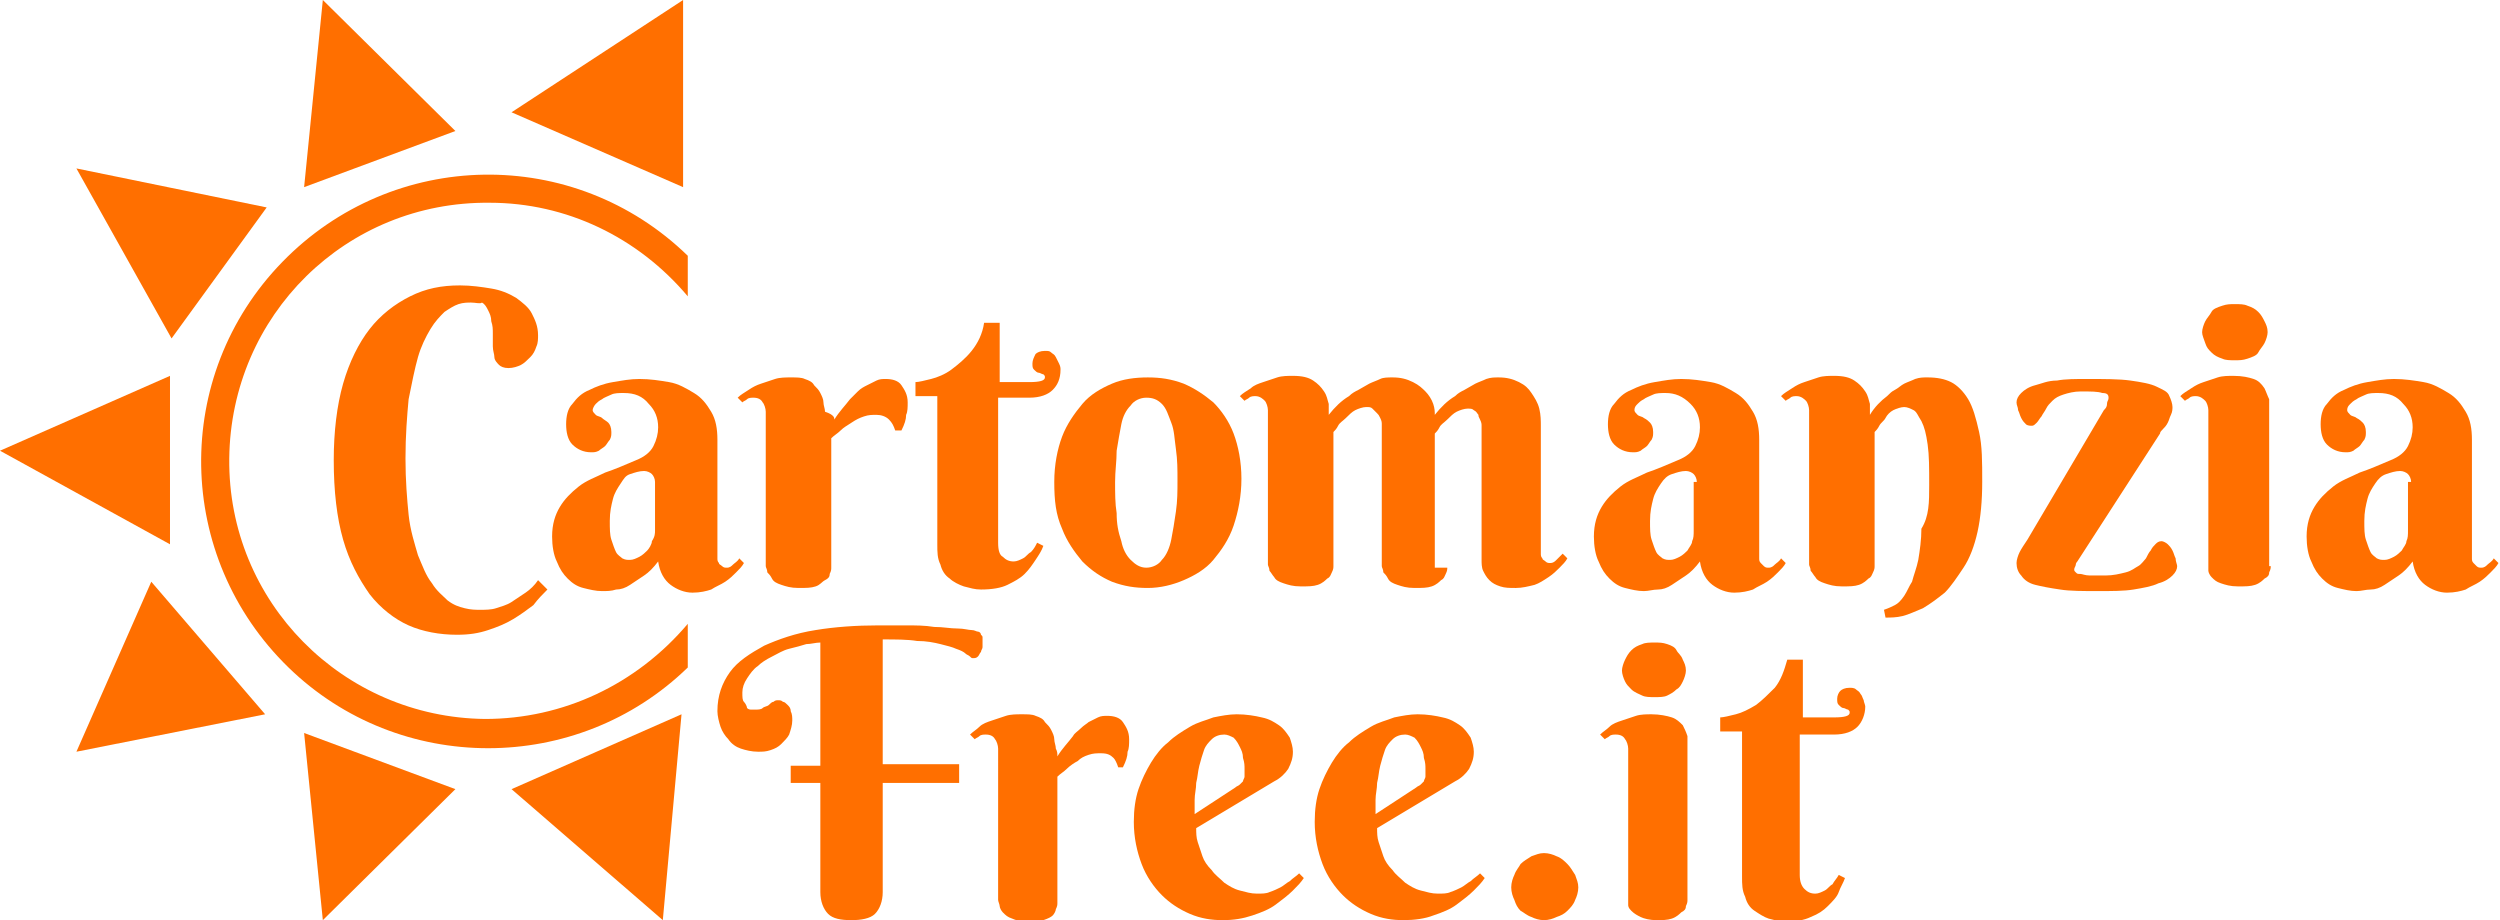
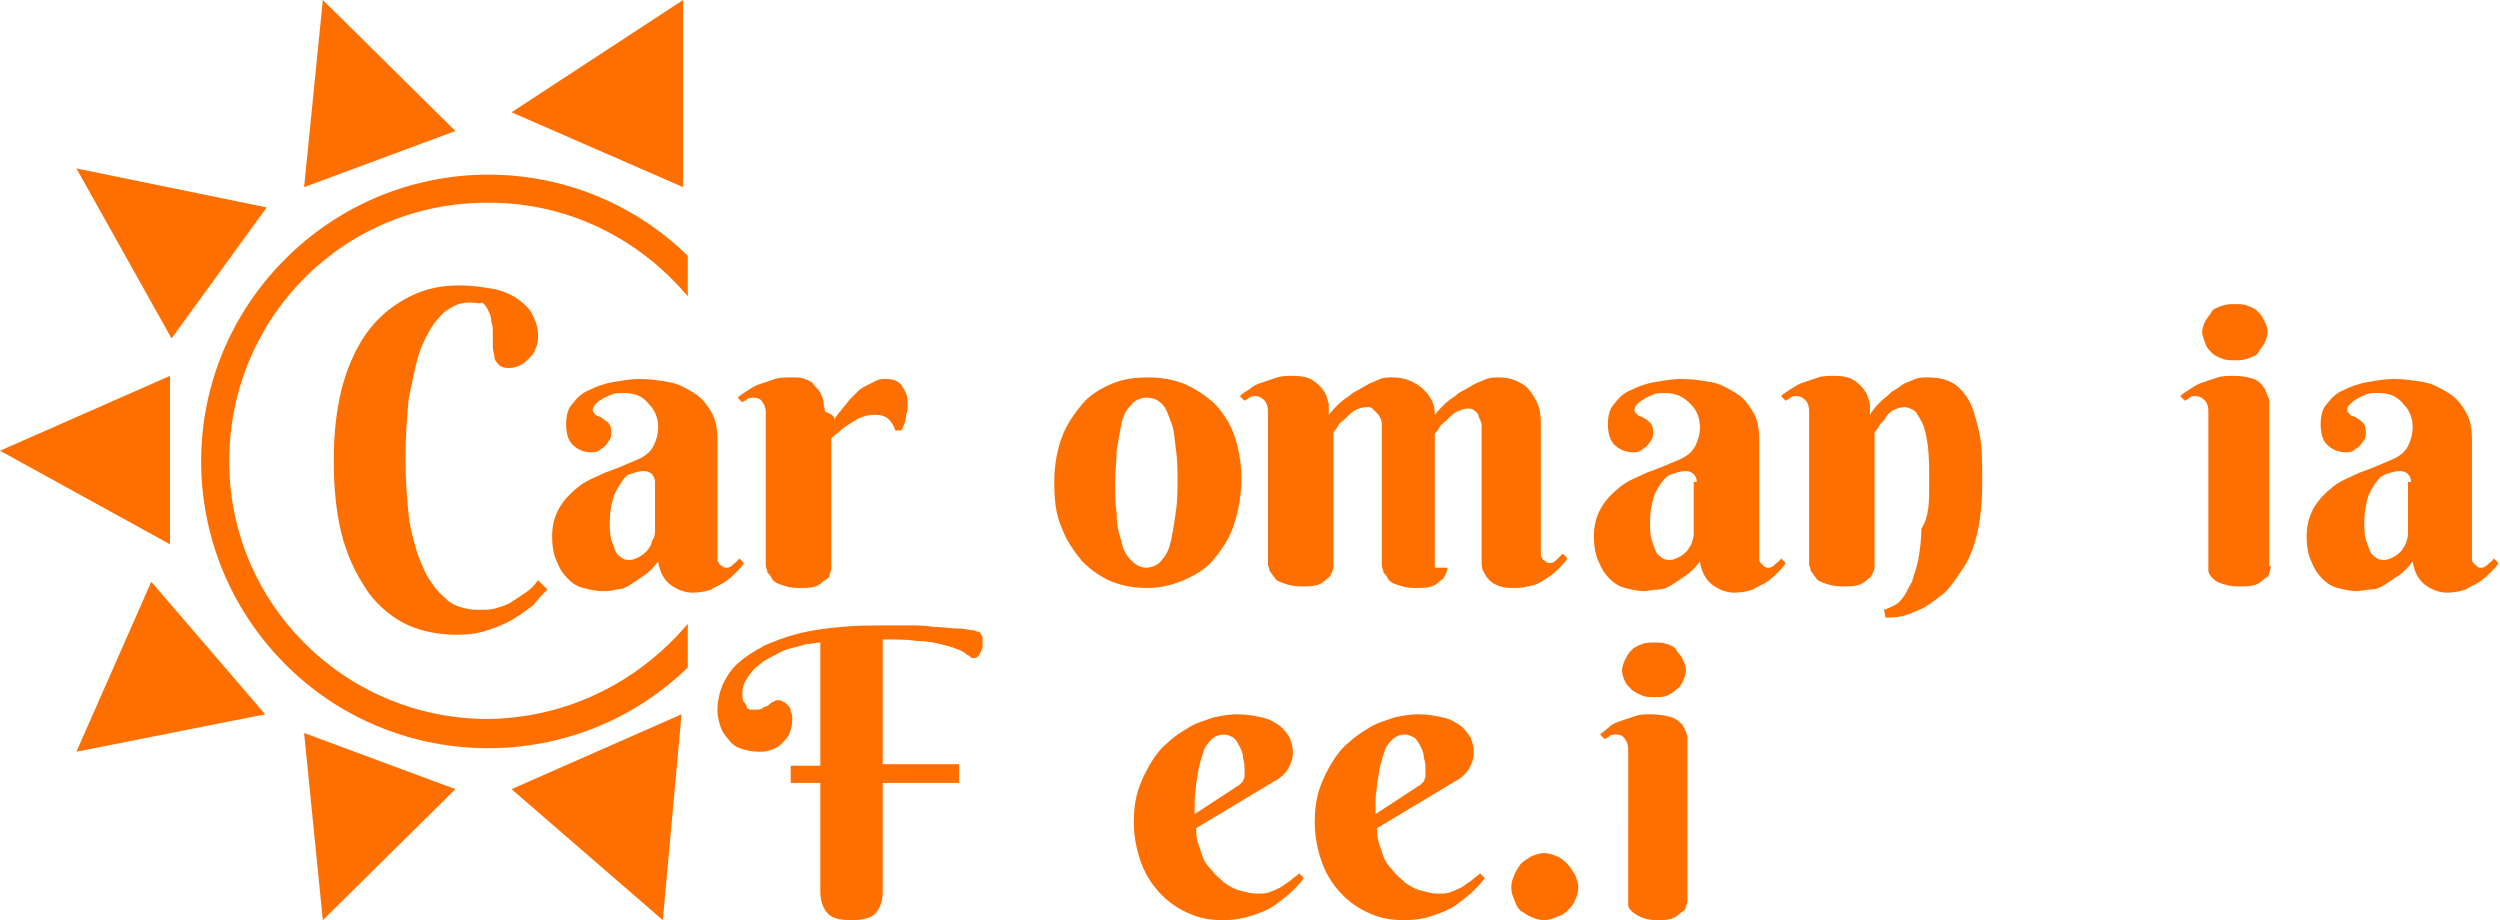
<svg xmlns="http://www.w3.org/2000/svg" version="1.1" id="Logo" x="0px" y="0px" viewBox="0 0 160.3 59" style="enable-background:new 0 0 160.3 59;" xml:space="preserve">
  <style type="text/css"> .st0{fill:#FF6F00;} </style>
  <path class="st0" d="M0,28.9l10.9,6V24.1L0,28.9z M4.9,10.8L11,21.7l6.1-8.4L4.9,10.8z M20.7,0l-1.2,12l9.7-3.6L20.7,0z M32.8,7.2 l11,4.8V0L32.8,7.2z M9.7,37.3L4.9,48.2L17,45.8L9.7,37.3z M19.5,47l1.2,12l8.5-8.4L19.5,47z M32.8,50.6l9.7,8.4l1.2-13.2L32.8,50.6 z" />
  <path class="st0" d="M31.1,46.1C22,46,14.6,38.6,14.7,29.4S22.2,12.9,31.4,13c4.9,0,9.5,2.2,12.7,6v-2.6c-7.3-7.1-18.9-6.9-26,0.4 s-6.9,18.9,0.4,26c7.1,6.9,18.5,6.9,25.6,0V40C40.8,43.9,36.1,46.1,31.1,46.1z" />
  <g>
    <path class="st0" d="M30.2,19.4c-0.2,0-0.5,0-0.8,0.1c-0.3,0.1-0.6,0.3-0.9,0.5c-0.3,0.3-0.6,0.6-0.9,1.1c-0.3,0.5-0.6,1.1-0.8,1.8 c-0.2,0.7-0.4,1.7-0.6,2.7c-0.1,1.1-0.2,2.3-0.2,3.8c0,1.4,0.1,2.6,0.2,3.6c0.1,1,0.4,1.9,0.6,2.6c0.3,0.7,0.5,1.3,0.9,1.8 c0.3,0.5,0.7,0.8,1,1.1c0.4,0.3,0.7,0.4,1.1,0.5s0.7,0.1,1,0.1c0.3,0,0.7,0,1-0.1c0.3-0.1,0.7-0.2,1-0.4c0.3-0.2,0.6-0.4,0.9-0.6 c0.3-0.2,0.6-0.5,0.8-0.8l0.6,0.6c-0.3,0.3-0.6,0.6-0.9,1c-0.4,0.3-0.8,0.6-1.3,0.9c-0.5,0.3-1,0.5-1.6,0.7c-0.6,0.2-1.2,0.3-2,0.3 c-1.1,0-2.2-0.2-3.1-0.6s-1.8-1.1-2.5-2C23,37.1,22.4,36,22,34.6s-0.6-3.1-0.6-5.1c0-1.8,0.2-3.5,0.6-4.9s1-2.6,1.7-3.5 c0.7-0.9,1.6-1.6,2.6-2.1c1-0.5,2-0.7,3.2-0.7c0.7,0,1.4,0.1,2,0.2c0.6,0.1,1.1,0.3,1.6,0.6c0.4,0.3,0.8,0.6,1,1 c0.2,0.4,0.4,0.8,0.4,1.4c0,0.2,0,0.5-0.1,0.7c-0.1,0.3-0.2,0.5-0.4,0.7c-0.2,0.2-0.4,0.4-0.6,0.5c-0.2,0.1-0.5,0.2-0.8,0.2 c-0.3,0-0.5-0.1-0.6-0.2c-0.1-0.1-0.3-0.3-0.3-0.5s-0.1-0.4-0.1-0.7c0-0.3,0-0.5,0-0.8c0-0.3,0-0.5-0.1-0.8c0-0.3-0.1-0.5-0.2-0.7 s-0.2-0.4-0.4-0.5C30.8,19.5,30.5,19.4,30.2,19.4z" />
    <path class="st0" d="M40,25.2c-0.3,0-0.6,0-0.8,0.1s-0.5,0.2-0.6,0.3c-0.2,0.1-0.3,0.2-0.4,0.3S38,26.2,38,26.3 c0,0.1,0.1,0.2,0.2,0.3c0.1,0.1,0.3,0.1,0.4,0.2s0.3,0.2,0.4,0.3c0.1,0.1,0.2,0.3,0.2,0.6c0,0.2,0,0.3-0.1,0.5 c-0.1,0.1-0.2,0.3-0.3,0.4c-0.1,0.1-0.3,0.2-0.4,0.3c-0.2,0.1-0.3,0.1-0.5,0.1c-0.5,0-0.9-0.2-1.2-0.5c-0.3-0.3-0.4-0.8-0.4-1.3 c0-0.5,0.1-1,0.4-1.3c0.3-0.4,0.6-0.7,1.1-0.9c0.4-0.2,0.9-0.4,1.5-0.5c0.6-0.1,1.1-0.2,1.7-0.2c0.7,0,1.3,0.1,1.9,0.2 c0.6,0.1,1.1,0.4,1.6,0.7c0.5,0.3,0.8,0.7,1.1,1.2c0.3,0.5,0.4,1.1,0.4,1.8v7.3c0,0.1,0,0.2,0,0.3s0,0.2,0.1,0.3 c0,0.1,0.1,0.1,0.2,0.2c0.1,0.1,0.2,0.1,0.3,0.1c0.2,0,0.3-0.1,0.4-0.2c0.1-0.1,0.3-0.2,0.4-0.4l0.3,0.3c-0.1,0.2-0.3,0.4-0.5,0.6 c-0.2,0.2-0.4,0.4-0.7,0.6c-0.3,0.2-0.6,0.3-0.9,0.5c-0.3,0.1-0.7,0.2-1.2,0.2c-0.5,0-1-0.2-1.4-0.5c-0.4-0.3-0.7-0.8-0.8-1.5 c-0.3,0.4-0.6,0.7-0.9,0.9c-0.3,0.2-0.6,0.4-0.9,0.6c-0.3,0.2-0.6,0.3-0.9,0.3c-0.3,0.1-0.6,0.1-0.9,0.1c-0.4,0-0.8-0.1-1.2-0.2 c-0.4-0.1-0.7-0.3-1-0.6s-0.5-0.6-0.7-1.1c-0.2-0.4-0.3-1-0.3-1.6c0-0.8,0.2-1.4,0.5-1.9c0.3-0.5,0.7-0.9,1.2-1.3s1.1-0.6,1.7-0.9 c0.6-0.2,1.3-0.5,2-0.8c0.5-0.2,0.9-0.5,1.1-0.9c0.2-0.4,0.3-0.8,0.3-1.2c0-0.6-0.2-1.1-0.6-1.5C41.2,25.4,40.7,25.2,40,25.2z M42,30.9c0-0.2-0.1-0.4-0.2-0.5s-0.3-0.2-0.5-0.2c-0.3,0-0.6,0.1-0.9,0.2S40,30.7,39.8,31c-0.2,0.3-0.4,0.6-0.5,1 c-0.1,0.4-0.2,0.8-0.2,1.4c0,0.5,0,0.9,0.1,1.2s0.2,0.6,0.3,0.8s0.3,0.3,0.4,0.4c0.2,0.1,0.3,0.1,0.5,0.1c0.2,0,0.4-0.1,0.6-0.2 s0.4-0.3,0.5-0.4s0.3-0.4,0.3-0.6C42,34.4,42,34.2,42,34V30.9z" />
    <path class="st0" d="M53.5,26.9c0.3-0.5,0.7-0.9,1-1.3c0.2-0.2,0.3-0.3,0.5-0.5c0.2-0.2,0.4-0.3,0.6-0.4c0.2-0.1,0.4-0.2,0.6-0.3 c0.2-0.1,0.4-0.1,0.6-0.1c0.4,0,0.8,0.1,1,0.4c0.2,0.3,0.4,0.6,0.4,1.1c0,0.3,0,0.6-0.1,0.8c0,0.3-0.1,0.6-0.3,1h-0.4 c-0.1-0.3-0.2-0.5-0.4-0.7c-0.2-0.2-0.5-0.3-0.8-0.3c-0.3,0-0.5,0-0.8,0.1c-0.3,0.1-0.5,0.2-0.8,0.4s-0.5,0.3-0.7,0.5 c-0.2,0.2-0.4,0.3-0.6,0.5v8.3c0,0.1,0,0.2-0.1,0.4c0,0.2-0.1,0.3-0.3,0.4s-0.3,0.3-0.6,0.4c-0.3,0.1-0.6,0.1-1.1,0.1 c-0.5,0-0.8-0.1-1.1-0.2c-0.3-0.1-0.5-0.2-0.6-0.4s-0.2-0.3-0.3-0.4c0-0.2-0.1-0.3-0.1-0.4v-9.9c0-0.2-0.1-0.5-0.2-0.6 c-0.1-0.2-0.3-0.3-0.6-0.3c-0.1,0-0.3,0-0.4,0.1c-0.1,0.1-0.2,0.1-0.3,0.2l-0.3-0.3c0.2-0.2,0.4-0.3,0.7-0.5s0.5-0.3,0.8-0.4 c0.3-0.1,0.6-0.2,0.9-0.3s0.7-0.1,1-0.1c0.4,0,0.7,0,0.9,0.1c0.3,0.1,0.5,0.2,0.6,0.4c0.2,0.2,0.3,0.3,0.4,0.5s0.2,0.4,0.2,0.6 c0,0.2,0.1,0.4,0.1,0.6C53.5,26.6,53.5,26.8,53.5,26.9z" />
-     <path class="st0" d="M64,25.3v9.5c0,0.5,0.1,0.8,0.3,0.9c0.2,0.2,0.4,0.3,0.7,0.3c0.2,0,0.4-0.1,0.6-0.2c0.2-0.1,0.3-0.3,0.5-0.4 c0.2-0.2,0.3-0.4,0.4-0.6l0.4,0.2c-0.1,0.3-0.3,0.6-0.5,0.9c-0.2,0.3-0.4,0.6-0.7,0.9c-0.3,0.3-0.7,0.5-1.1,0.7 c-0.4,0.2-1,0.3-1.7,0.3c-0.4,0-0.7-0.1-1.1-0.2c-0.3-0.1-0.7-0.3-0.9-0.5c-0.3-0.2-0.5-0.5-0.6-0.9c-0.2-0.4-0.2-0.8-0.2-1.3v-9.5 h-1.4v-0.9c0.2,0,0.6-0.1,1-0.2c0.4-0.1,0.9-0.3,1.3-0.6s0.9-0.7,1.3-1.2c0.4-0.5,0.7-1.1,0.8-1.8h1v3.8H66c0.7,0,1-0.1,1-0.3 c0-0.1,0-0.1-0.1-0.2c-0.1,0-0.2-0.1-0.3-0.1c-0.1,0-0.2-0.1-0.3-0.2c-0.1-0.1-0.1-0.2-0.1-0.4c0-0.2,0.1-0.4,0.2-0.6 c0.1-0.1,0.3-0.2,0.6-0.2c0.2,0,0.3,0,0.4,0.1c0.1,0.1,0.2,0.1,0.3,0.3s0.1,0.2,0.2,0.4s0.1,0.3,0.1,0.4c0,0.6-0.2,1-0.5,1.3 c-0.3,0.3-0.8,0.5-1.5,0.5H64z" />
    <path class="st0" d="M67.6,30.9c0-1.1,0.2-2.1,0.5-2.9c0.3-0.8,0.8-1.5,1.3-2.1c0.5-0.6,1.2-1,1.9-1.3c0.7-0.3,1.5-0.4,2.3-0.4 s1.5,0.1,2.3,0.4c0.7,0.3,1.3,0.7,1.9,1.2c0.5,0.5,1,1.2,1.3,2c0.3,0.8,0.5,1.8,0.5,2.9c0,1.1-0.2,2.1-0.5,3s-0.8,1.6-1.3,2.2 c-0.5,0.6-1.2,1-1.9,1.3c-0.7,0.3-1.5,0.5-2.3,0.5s-1.5-0.1-2.3-0.4c-0.7-0.3-1.3-0.7-1.9-1.3c-0.5-0.6-1-1.3-1.3-2.1 C67.7,33,67.6,32.1,67.6,30.9z M75.5,30.8c0-0.7,0-1.3-0.1-2s-0.1-1.2-0.3-1.7s-0.3-0.9-0.6-1.2c-0.3-0.3-0.6-0.4-1-0.4 c-0.4,0-0.8,0.2-1,0.5c-0.3,0.3-0.5,0.7-0.6,1.2c-0.1,0.5-0.2,1.1-0.3,1.7c0,0.7-0.1,1.3-0.1,2c0,0.7,0,1.4,0.1,2 c0,0.7,0.1,1.2,0.3,1.8c0.1,0.5,0.3,0.9,0.6,1.2c0.3,0.3,0.6,0.5,1,0.5c0.4,0,0.8-0.2,1-0.5c0.3-0.3,0.5-0.8,0.6-1.3 c0.1-0.5,0.2-1.1,0.3-1.8S75.5,31.5,75.5,30.8z" />
    <path class="st0" d="M92.8,36.4c0,0.1,0,0.2-0.1,0.4s-0.1,0.3-0.3,0.4c-0.1,0.1-0.3,0.3-0.6,0.4c-0.3,0.1-0.6,0.1-1.1,0.1 c-0.5,0-0.8-0.1-1.1-0.2c-0.3-0.1-0.5-0.2-0.6-0.4s-0.2-0.3-0.3-0.4c0-0.2-0.1-0.3-0.1-0.4v-9.1c0-0.1,0-0.2-0.1-0.4 s-0.1-0.2-0.2-0.3s-0.2-0.2-0.3-0.3c-0.1-0.1-0.2-0.1-0.4-0.1c-0.2,0-0.5,0.1-0.7,0.2c-0.2,0.1-0.4,0.3-0.6,0.5 c-0.2,0.2-0.4,0.3-0.5,0.5c-0.1,0.2-0.2,0.3-0.3,0.4v8.6c0,0.1,0,0.2-0.1,0.4s-0.1,0.3-0.3,0.4c-0.1,0.1-0.3,0.3-0.6,0.4 c-0.3,0.1-0.6,0.1-1.1,0.1c-0.5,0-0.8-0.1-1.1-0.2c-0.3-0.1-0.5-0.2-0.6-0.4c-0.1-0.1-0.2-0.3-0.3-0.4c0-0.2-0.1-0.3-0.1-0.4v-9.9 c0-0.2-0.1-0.5-0.2-0.6s-0.3-0.3-0.6-0.3c-0.1,0-0.3,0-0.4,0.1c-0.1,0.1-0.2,0.1-0.3,0.2l-0.3-0.3c0.2-0.2,0.4-0.3,0.7-0.5 c0.2-0.2,0.5-0.3,0.8-0.4c0.3-0.1,0.6-0.2,0.9-0.3s0.7-0.1,1-0.1c0.6,0,1,0.1,1.3,0.3c0.3,0.2,0.5,0.4,0.7,0.7s0.2,0.5,0.3,0.8 c0,0.3,0,0.5,0,0.7c0.4-0.5,0.8-0.9,1.3-1.2c0.2-0.2,0.4-0.3,0.6-0.4c0.2-0.1,0.5-0.3,0.7-0.4c0.2-0.1,0.5-0.2,0.7-0.3 s0.5-0.1,0.8-0.1c0.5,0,0.9,0.1,1.3,0.3c0.4,0.2,0.6,0.4,0.8,0.6s0.4,0.5,0.5,0.8c0.1,0.3,0.1,0.5,0.1,0.7c0.4-0.5,0.8-0.9,1.3-1.2 c0.2-0.2,0.4-0.3,0.6-0.4c0.2-0.1,0.5-0.3,0.7-0.4c0.2-0.1,0.5-0.2,0.7-0.3c0.3-0.1,0.5-0.1,0.8-0.1c0.5,0,0.9,0.1,1.3,0.3 c0.4,0.2,0.6,0.4,0.8,0.7c0.2,0.3,0.4,0.6,0.5,1c0.1,0.4,0.1,0.8,0.1,1.1v7.9c0,0.1,0,0.2,0,0.3c0,0.1,0,0.2,0.1,0.3 c0,0.1,0.1,0.1,0.2,0.2c0.1,0.1,0.2,0.1,0.3,0.1c0.2,0,0.3-0.1,0.4-0.2c0.1-0.1,0.2-0.2,0.4-0.4l0.3,0.3c-0.1,0.2-0.3,0.4-0.5,0.6 c-0.2,0.2-0.4,0.4-0.7,0.6c-0.3,0.2-0.6,0.4-0.9,0.5c-0.4,0.1-0.8,0.2-1.2,0.2c-0.4,0-0.7,0-1-0.1c-0.3-0.1-0.5-0.2-0.7-0.4 s-0.3-0.4-0.4-0.6c-0.1-0.2-0.1-0.5-0.1-0.7v-8.6c0-0.1,0-0.2-0.1-0.4s-0.1-0.2-0.1-0.3c-0.1-0.1-0.1-0.2-0.3-0.3 c-0.1-0.1-0.2-0.1-0.4-0.1c-0.2,0-0.5,0.1-0.7,0.2c-0.2,0.1-0.4,0.3-0.6,0.5c-0.2,0.2-0.4,0.3-0.5,0.5c-0.1,0.2-0.2,0.3-0.3,0.4 V36.4z" />
    <path class="st0" d="M106.8,25.2c-0.3,0-0.6,0-0.8,0.1c-0.2,0.1-0.5,0.2-0.6,0.3c-0.2,0.1-0.3,0.2-0.4,0.3s-0.2,0.2-0.2,0.4 c0,0.1,0.1,0.2,0.2,0.3s0.3,0.1,0.4,0.2c0.2,0.1,0.3,0.2,0.4,0.3c0.1,0.1,0.2,0.3,0.2,0.6c0,0.2,0,0.3-0.1,0.5 c-0.1,0.1-0.2,0.3-0.3,0.4c-0.1,0.1-0.3,0.2-0.4,0.3c-0.2,0.1-0.3,0.1-0.5,0.1c-0.5,0-0.9-0.2-1.2-0.5s-0.4-0.8-0.4-1.3 c0-0.5,0.1-1,0.4-1.3c0.3-0.4,0.6-0.7,1.1-0.9c0.4-0.2,0.9-0.4,1.5-0.5c0.6-0.1,1.1-0.2,1.7-0.2c0.7,0,1.3,0.1,1.9,0.2 c0.6,0.1,1.1,0.4,1.6,0.7c0.5,0.3,0.8,0.7,1.1,1.2c0.3,0.5,0.4,1.1,0.4,1.8v7.3c0,0.1,0,0.2,0,0.3s0,0.2,0.1,0.3s0.1,0.1,0.2,0.2 c0.1,0.1,0.2,0.1,0.3,0.1c0.2,0,0.3-0.1,0.4-0.2c0.1-0.1,0.3-0.2,0.4-0.4l0.3,0.3c-0.1,0.2-0.3,0.4-0.5,0.6s-0.4,0.4-0.7,0.6 c-0.3,0.2-0.6,0.3-0.9,0.5c-0.3,0.1-0.7,0.2-1.2,0.2c-0.5,0-1-0.2-1.4-0.5c-0.4-0.3-0.7-0.8-0.8-1.5c-0.3,0.4-0.6,0.7-0.9,0.9 c-0.3,0.2-0.6,0.4-0.9,0.6c-0.3,0.2-0.6,0.3-0.9,0.3s-0.6,0.1-0.9,0.1c-0.4,0-0.8-0.1-1.2-0.2c-0.4-0.1-0.7-0.3-1-0.6 s-0.5-0.6-0.7-1.1c-0.2-0.4-0.3-1-0.3-1.6c0-0.8,0.2-1.4,0.5-1.9c0.3-0.5,0.7-0.9,1.2-1.3s1.1-0.6,1.7-0.9c0.6-0.2,1.3-0.5,2-0.8 c0.5-0.2,0.9-0.5,1.1-0.9s0.3-0.8,0.3-1.2c0-0.6-0.2-1.1-0.6-1.5C107.9,25.4,107.4,25.2,106.8,25.2z M108.8,30.9 c0-0.2-0.1-0.4-0.2-0.5c-0.1-0.1-0.3-0.2-0.5-0.2c-0.3,0-0.6,0.1-0.9,0.2s-0.5,0.3-0.7,0.6c-0.2,0.3-0.4,0.6-0.5,1 c-0.1,0.4-0.2,0.8-0.2,1.4c0,0.5,0,0.9,0.1,1.2c0.1,0.3,0.2,0.6,0.3,0.8s0.3,0.3,0.4,0.4c0.2,0.1,0.3,0.1,0.5,0.1 c0.2,0,0.4-0.1,0.6-0.2c0.2-0.1,0.4-0.3,0.5-0.4c0.1-0.2,0.3-0.4,0.3-0.6c0.1-0.2,0.1-0.4,0.1-0.7V30.9z" />
    <path class="st0" d="M123.7,31.1c0-1.1,0-1.9-0.1-2.6s-0.2-1.1-0.4-1.5c-0.2-0.3-0.3-0.6-0.5-0.7c-0.2-0.1-0.4-0.2-0.6-0.2 c-0.2,0-0.5,0.1-0.7,0.2c-0.2,0.1-0.4,0.3-0.5,0.5c-0.1,0.2-0.3,0.3-0.4,0.5c-0.1,0.2-0.2,0.3-0.3,0.4v8.6c0,0.1,0,0.2-0.1,0.4 s-0.1,0.3-0.3,0.4c-0.1,0.1-0.3,0.3-0.6,0.4c-0.3,0.1-0.6,0.1-1.1,0.1c-0.5,0-0.8-0.1-1.1-0.2c-0.3-0.1-0.5-0.2-0.6-0.4 c-0.1-0.1-0.2-0.3-0.3-0.4c0-0.2-0.1-0.3-0.1-0.4v-9.9c0-0.2-0.1-0.5-0.2-0.6s-0.3-0.3-0.6-0.3c-0.1,0-0.3,0-0.4,0.1 c-0.1,0.1-0.2,0.1-0.3,0.2l-0.3-0.3c0.2-0.2,0.4-0.3,0.7-0.5s0.5-0.3,0.8-0.4c0.3-0.1,0.6-0.2,0.9-0.3s0.7-0.1,1-0.1 c0.6,0,1,0.1,1.3,0.3c0.3,0.2,0.5,0.4,0.7,0.7s0.2,0.5,0.3,0.8c0,0.3,0,0.5,0,0.7c0.3-0.5,0.7-0.9,1.1-1.2c0.2-0.2,0.3-0.3,0.5-0.4 c0.2-0.1,0.4-0.3,0.6-0.4c0.2-0.1,0.5-0.2,0.7-0.3c0.3-0.1,0.5-0.1,0.8-0.1c0.6,0,1.1,0.1,1.5,0.3s0.8,0.6,1.1,1.1 c0.3,0.5,0.5,1.2,0.7,2.1c0.2,0.9,0.2,1.9,0.2,3.2c0,1.2-0.1,2.3-0.3,3.2c-0.2,0.9-0.5,1.7-0.9,2.3s-0.8,1.2-1.2,1.6 c-0.5,0.4-0.9,0.7-1.4,1c-0.5,0.2-0.9,0.4-1.3,0.5c-0.4,0.1-0.8,0.1-1.1,0.1l-0.1-0.5c0.3-0.1,0.5-0.2,0.7-0.3 c0.2-0.1,0.4-0.3,0.6-0.6s0.3-0.6,0.5-0.9c0.1-0.4,0.3-0.9,0.4-1.4c0.1-0.6,0.2-1.3,0.2-2C123.7,33.1,123.7,32.2,123.7,31.1z" />
-     <path class="st0" d="M134.9,26.3c0.1-0.1,0.2-0.2,0.2-0.4s0.1-0.2,0.1-0.4c0-0.2-0.1-0.3-0.4-0.3c-0.3-0.1-0.7-0.1-1.4-0.1 c-0.4,0-0.8,0.1-1.1,0.2c-0.3,0.1-0.5,0.2-0.7,0.4s-0.3,0.3-0.4,0.5s-0.2,0.3-0.3,0.5c-0.1,0.1-0.2,0.3-0.3,0.4 c-0.1,0.1-0.2,0.2-0.3,0.2c-0.1,0-0.3,0-0.4-0.1c-0.1-0.1-0.2-0.2-0.3-0.4s-0.1-0.3-0.2-0.5c0-0.2-0.1-0.3-0.1-0.5 c0-0.2,0.1-0.4,0.3-0.6c0.2-0.2,0.5-0.4,0.9-0.5c0.4-0.1,0.8-0.3,1.4-0.3c0.5-0.1,1.2-0.1,1.9-0.1c1.1,0,2.1,0,2.8,0.1 c0.7,0.1,1.3,0.2,1.7,0.4c0.4,0.2,0.7,0.3,0.8,0.6c0.1,0.2,0.2,0.5,0.2,0.7c0,0.1,0,0.3-0.1,0.5c-0.1,0.2-0.1,0.3-0.2,0.5 c-0.1,0.2-0.2,0.3-0.3,0.4c-0.1,0.1-0.2,0.2-0.2,0.3l-5.3,8.2c0,0-0.1,0.1-0.1,0.2s-0.1,0.2-0.1,0.3c0,0.1,0,0.1,0.1,0.2 s0.1,0.1,0.3,0.1c0.1,0,0.3,0.1,0.6,0.1s0.6,0,1,0c0.5,0,0.9-0.1,1.3-0.2s0.6-0.3,0.8-0.4s0.4-0.4,0.5-0.5c0.1-0.2,0.2-0.4,0.3-0.5 c0.1-0.2,0.2-0.3,0.3-0.4c0.1-0.1,0.2-0.2,0.4-0.2c0.1,0,0.3,0.1,0.4,0.2c0.1,0.1,0.2,0.2,0.3,0.4c0.1,0.2,0.1,0.3,0.2,0.5 c0,0.2,0.1,0.4,0.1,0.5c0,0.2-0.1,0.4-0.3,0.6s-0.5,0.4-0.9,0.5c-0.4,0.2-1,0.3-1.6,0.4c-0.6,0.1-1.4,0.1-2.3,0.1 c-0.9,0-1.8,0-2.4-0.1c-0.7-0.1-1.2-0.2-1.6-0.3s-0.7-0.3-0.9-0.6c-0.2-0.2-0.3-0.5-0.3-0.8c0-0.2,0.1-0.5,0.2-0.7 c0.1-0.2,0.3-0.5,0.5-0.8L134.9,26.3z" />
    <path class="st0" d="M145.6,36.3c0,0.1,0,0.2-0.1,0.4c0,0.2-0.1,0.3-0.3,0.4c-0.1,0.1-0.3,0.3-0.6,0.4c-0.3,0.1-0.6,0.1-1.1,0.1 c-0.5,0-0.8-0.1-1.1-0.2c-0.3-0.1-0.4-0.2-0.6-0.4c-0.1-0.1-0.2-0.3-0.2-0.4c0-0.2,0-0.3,0-0.4v-9.9c0-0.2-0.1-0.5-0.2-0.6 s-0.3-0.3-0.6-0.3c-0.1,0-0.3,0-0.4,0.1c-0.1,0.1-0.2,0.1-0.3,0.2l-0.3-0.3c0.2-0.2,0.4-0.3,0.7-0.5s0.5-0.3,0.8-0.4 c0.3-0.1,0.6-0.2,0.9-0.3s0.7-0.1,1-0.1c0.6,0,1,0.1,1.3,0.2c0.3,0.1,0.5,0.3,0.7,0.6c0.1,0.2,0.2,0.5,0.3,0.7c0,0.2,0,0.5,0,0.7 V36.3z M141.2,21.3c0-0.2,0.1-0.5,0.2-0.7c0.1-0.2,0.3-0.4,0.4-0.6s0.4-0.3,0.7-0.4c0.3-0.1,0.5-0.1,0.8-0.1c0.3,0,0.6,0,0.8,0.1 c0.3,0.1,0.5,0.2,0.7,0.4s0.3,0.4,0.4,0.6c0.1,0.2,0.2,0.4,0.2,0.7c0,0.2-0.1,0.5-0.2,0.7c-0.1,0.2-0.3,0.4-0.4,0.6 s-0.4,0.3-0.7,0.4c-0.3,0.1-0.5,0.1-0.8,0.1c-0.3,0-0.6,0-0.8-0.1c-0.3-0.1-0.5-0.2-0.7-0.4s-0.3-0.3-0.4-0.6 S141.2,21.5,141.2,21.3z" />
    <path class="st0" d="M152.5,25.2c-0.3,0-0.6,0-0.8,0.1c-0.2,0.1-0.5,0.2-0.6,0.3c-0.2,0.1-0.3,0.2-0.4,0.3s-0.2,0.2-0.2,0.4 c0,0.1,0.1,0.2,0.2,0.3s0.3,0.1,0.4,0.2c0.2,0.1,0.3,0.2,0.4,0.3c0.1,0.1,0.2,0.3,0.2,0.6c0,0.2,0,0.3-0.1,0.5 c-0.1,0.1-0.2,0.3-0.3,0.4c-0.1,0.1-0.3,0.2-0.4,0.3c-0.2,0.1-0.3,0.1-0.5,0.1c-0.5,0-0.9-0.2-1.2-0.5s-0.4-0.8-0.4-1.3 c0-0.5,0.1-1,0.4-1.3c0.3-0.4,0.6-0.7,1.1-0.9c0.4-0.2,0.9-0.4,1.5-0.5c0.6-0.1,1.1-0.2,1.7-0.2c0.7,0,1.3,0.1,1.9,0.2 c0.6,0.1,1.1,0.4,1.6,0.7c0.5,0.3,0.8,0.7,1.1,1.2c0.3,0.5,0.4,1.1,0.4,1.8v7.3c0,0.1,0,0.2,0,0.3s0,0.2,0.1,0.3s0.1,0.1,0.2,0.2 c0.1,0.1,0.2,0.1,0.3,0.1c0.2,0,0.3-0.1,0.4-0.2c0.1-0.1,0.3-0.2,0.4-0.4l0.3,0.3c-0.1,0.2-0.3,0.4-0.5,0.6s-0.4,0.4-0.7,0.6 c-0.3,0.2-0.6,0.3-0.9,0.5c-0.3,0.1-0.7,0.2-1.2,0.2c-0.5,0-1-0.2-1.4-0.5c-0.4-0.3-0.7-0.8-0.8-1.5c-0.3,0.4-0.6,0.7-0.9,0.9 c-0.3,0.2-0.6,0.4-0.9,0.6c-0.3,0.2-0.6,0.3-0.9,0.3s-0.6,0.1-0.9,0.1c-0.4,0-0.8-0.1-1.2-0.2c-0.4-0.1-0.7-0.3-1-0.6 s-0.5-0.6-0.7-1.1c-0.2-0.4-0.3-1-0.3-1.6c0-0.8,0.2-1.4,0.5-1.9c0.3-0.5,0.7-0.9,1.2-1.3s1.1-0.6,1.7-0.9c0.6-0.2,1.3-0.5,2-0.8 c0.5-0.2,0.9-0.5,1.1-0.9s0.3-0.8,0.3-1.2c0-0.6-0.2-1.1-0.6-1.5C153.7,25.4,153.2,25.2,152.5,25.2z M154.6,30.9 c0-0.2-0.1-0.4-0.2-0.5c-0.1-0.1-0.3-0.2-0.5-0.2c-0.3,0-0.6,0.1-0.9,0.2s-0.5,0.3-0.7,0.6c-0.2,0.3-0.4,0.6-0.5,1 c-0.1,0.4-0.2,0.8-0.2,1.4c0,0.5,0,0.9,0.1,1.2c0.1,0.3,0.2,0.6,0.3,0.8s0.3,0.3,0.4,0.4c0.2,0.1,0.3,0.1,0.5,0.1 c0.2,0,0.4-0.1,0.6-0.2c0.2-0.1,0.4-0.3,0.5-0.4c0.1-0.2,0.3-0.4,0.3-0.6c0.1-0.2,0.1-0.4,0.1-0.7V30.9z" />
  </g>
  <g>
    <path class="st0" d="M61.5,50.2h-4.9v7c0,0.6-0.2,1.1-0.5,1.4c-0.3,0.3-0.9,0.4-1.5,0.4c-0.7,0-1.2-0.1-1.5-0.4 c-0.3-0.3-0.5-0.8-0.5-1.4v-7h-1.9v-1.1h1.9v-7.9c-0.3,0-0.6,0.1-0.9,0.1c-0.3,0.1-0.7,0.2-1.1,0.3c-0.4,0.1-0.7,0.3-1.1,0.5 c-0.4,0.2-0.7,0.4-0.9,0.6c-0.3,0.2-0.5,0.5-0.7,0.8c-0.2,0.3-0.3,0.6-0.3,0.9c0,0.3,0,0.5,0.1,0.6s0.2,0.3,0.2,0.4 c0.1,0.1,0.2,0.1,0.3,0.1c0.1,0,0.2,0,0.2,0c0.2,0,0.4,0,0.5-0.1c0.1-0.1,0.3-0.1,0.4-0.2c0.1-0.1,0.2-0.2,0.3-0.2 c0.1-0.1,0.2-0.1,0.3-0.1c0.1,0,0.2,0,0.3,0.1c0.1,0,0.2,0.1,0.3,0.2c0.1,0.1,0.2,0.2,0.2,0.4c0.1,0.2,0.1,0.4,0.1,0.6 c0,0.3-0.1,0.6-0.2,0.9c-0.1,0.2-0.3,0.4-0.5,0.6s-0.4,0.3-0.7,0.4c-0.3,0.1-0.5,0.1-0.8,0.1c-0.4,0-0.8-0.1-1.1-0.2 c-0.3-0.1-0.6-0.3-0.8-0.6c-0.2-0.2-0.4-0.5-0.5-0.8c-0.1-0.3-0.2-0.7-0.2-1c0-1,0.3-1.8,0.8-2.5c0.5-0.7,1.3-1.2,2.2-1.7 c0.9-0.4,2-0.8,3.3-1c1.2-0.2,2.6-0.3,4-0.3c0.6,0,1.2,0,1.8,0c0.6,0,1.2,0,1.8,0.1c0.6,0,1,0.1,1.5,0.1c0.4,0,0.7,0.1,0.9,0.1 c0.2,0,0.3,0.1,0.4,0.1c0.1,0,0.2,0.1,0.2,0.2c0.1,0.1,0.1,0.1,0.1,0.2c0,0.1,0,0.2,0,0.3c0,0.1,0,0.2,0,0.3c0,0.1-0.1,0.2-0.1,0.3 c-0.1,0.1-0.1,0.2-0.2,0.3c-0.1,0.1-0.2,0.1-0.3,0.1c-0.1,0-0.1,0-0.2-0.1c-0.1-0.1-0.2-0.1-0.3-0.2c-0.1-0.1-0.3-0.2-0.6-0.3 c-0.2-0.1-0.6-0.2-1-0.3c-0.4-0.1-0.9-0.2-1.5-0.2c-0.6-0.1-1.4-0.1-2.2-0.1v8h4.9V50.2z" />
-     <path class="st0" d="M67.8,48.5c0.3-0.5,0.7-0.9,1-1.3c0.1-0.2,0.3-0.3,0.5-0.5c0.2-0.2,0.4-0.3,0.5-0.4c0.2-0.1,0.4-0.2,0.6-0.3 c0.2-0.1,0.4-0.1,0.6-0.1c0.4,0,0.8,0.1,1,0.4c0.2,0.3,0.4,0.6,0.4,1.1c0,0.3,0,0.6-0.1,0.8c0,0.3-0.1,0.6-0.3,1h-0.3 c-0.1-0.3-0.2-0.5-0.3-0.6c-0.2-0.2-0.4-0.3-0.8-0.3c-0.3,0-0.5,0-0.8,0.1c-0.3,0.1-0.5,0.2-0.7,0.4c-0.2,0.1-0.5,0.3-0.7,0.5 c-0.2,0.2-0.4,0.3-0.6,0.5v8.1c0,0.1,0,0.2-0.1,0.4c0,0.1-0.1,0.3-0.2,0.4c-0.1,0.1-0.3,0.2-0.6,0.3c-0.3,0.1-0.6,0.1-1,0.1 c-0.4,0-0.8-0.1-1-0.2c-0.3-0.1-0.4-0.2-0.6-0.4c-0.1-0.1-0.2-0.3-0.2-0.4c0-0.1-0.1-0.3-0.1-0.4V48c0-0.2-0.1-0.5-0.2-0.6 c-0.1-0.2-0.3-0.3-0.6-0.3c-0.1,0-0.3,0-0.4,0.1c-0.1,0.1-0.2,0.1-0.3,0.2l-0.3-0.3c0.2-0.2,0.4-0.3,0.6-0.5 c0.2-0.2,0.5-0.3,0.8-0.4c0.3-0.1,0.6-0.2,0.9-0.3c0.3-0.1,0.7-0.1,1-0.1c0.4,0,0.7,0,0.9,0.1c0.3,0.1,0.5,0.2,0.6,0.4 c0.2,0.2,0.3,0.3,0.4,0.5c0.1,0.2,0.2,0.4,0.2,0.6c0,0.2,0.1,0.4,0.1,0.6C67.8,48.2,67.8,48.3,67.8,48.5z" />
    <path class="st0" d="M76.7,53.1c0,0.3,0,0.6,0.1,0.9c0.1,0.3,0.2,0.6,0.3,0.9c0.1,0.3,0.3,0.6,0.6,0.9c0.2,0.3,0.5,0.5,0.8,0.8 c0.3,0.2,0.6,0.4,1,0.5s0.7,0.2,1.1,0.2c0.3,0,0.6,0,0.8-0.1c0.3-0.1,0.5-0.2,0.7-0.3c0.2-0.1,0.4-0.3,0.6-0.4 c0.2-0.2,0.4-0.3,0.6-0.5l0.3,0.3c-0.2,0.3-0.4,0.5-0.7,0.8c-0.3,0.3-0.7,0.6-1.1,0.9c-0.4,0.3-0.9,0.5-1.5,0.7 c-0.6,0.2-1.2,0.3-1.9,0.3c-0.7,0-1.4-0.1-2.1-0.4c-0.7-0.3-1.3-0.7-1.8-1.2c-0.5-0.5-1-1.2-1.3-2s-0.5-1.7-0.5-2.7 c0-0.8,0.1-1.5,0.3-2.1c0.2-0.6,0.5-1.2,0.8-1.7c0.3-0.5,0.7-1,1.1-1.3c0.4-0.4,0.9-0.7,1.4-1c0.5-0.3,1-0.4,1.5-0.6 c0.5-0.1,1-0.2,1.5-0.2c0.6,0,1.2,0.1,1.6,0.2c0.5,0.1,0.8,0.3,1.1,0.5c0.3,0.2,0.5,0.5,0.7,0.8c0.1,0.3,0.2,0.6,0.2,0.9 c0,0.4-0.1,0.7-0.3,1.1c-0.2,0.3-0.5,0.6-0.9,0.8L76.7,53.1z M79.2,50.5c0.1-0.1,0.2-0.1,0.3-0.2s0.1-0.1,0.2-0.2 c0-0.1,0.1-0.2,0.1-0.3c0-0.1,0-0.3,0-0.5c0-0.2,0-0.4-0.1-0.7c0-0.3-0.1-0.5-0.2-0.7c-0.1-0.2-0.2-0.4-0.4-0.6 c-0.2-0.1-0.4-0.2-0.6-0.2c-0.3,0-0.6,0.1-0.8,0.3c-0.2,0.2-0.4,0.4-0.5,0.7c-0.1,0.3-0.2,0.6-0.3,1c-0.1,0.4-0.1,0.7-0.2,1.1 c0,0.4-0.1,0.7-0.1,1.1c0,0.3,0,0.6,0,0.9L79.2,50.5z" />
    <path class="st0" d="M88.3,53.1c0,0.3,0,0.6,0.1,0.9c0.1,0.3,0.2,0.6,0.3,0.9c0.1,0.3,0.3,0.6,0.6,0.9c0.2,0.3,0.5,0.5,0.8,0.8 c0.3,0.2,0.6,0.4,1,0.5s0.7,0.2,1.1,0.2c0.3,0,0.6,0,0.8-0.1c0.3-0.1,0.5-0.2,0.7-0.3c0.2-0.1,0.4-0.3,0.6-0.4 c0.2-0.2,0.4-0.3,0.6-0.5l0.3,0.3c-0.2,0.3-0.4,0.5-0.7,0.8c-0.3,0.3-0.7,0.6-1.1,0.9c-0.4,0.3-0.9,0.5-1.5,0.7 C91.4,58.9,90.7,59,90,59c-0.7,0-1.4-0.1-2.1-0.4c-0.7-0.3-1.3-0.7-1.8-1.2c-0.5-0.5-1-1.2-1.3-2c-0.3-0.8-0.5-1.7-0.5-2.7 c0-0.8,0.1-1.5,0.3-2.1s0.5-1.2,0.8-1.7c0.3-0.5,0.7-1,1.1-1.3c0.4-0.4,0.9-0.7,1.4-1c0.5-0.3,1-0.4,1.5-0.6c0.5-0.1,1-0.2,1.5-0.2 c0.6,0,1.2,0.1,1.6,0.2c0.5,0.1,0.8,0.3,1.1,0.5c0.3,0.2,0.5,0.5,0.7,0.8c0.1,0.3,0.2,0.6,0.2,0.9c0,0.4-0.1,0.7-0.3,1.1 c-0.2,0.3-0.5,0.6-0.9,0.8L88.3,53.1z M90.8,50.5c0.1-0.1,0.2-0.1,0.3-0.2s0.1-0.1,0.2-0.2c0-0.1,0.1-0.2,0.1-0.3 c0-0.1,0-0.3,0-0.5c0-0.2,0-0.4-0.1-0.7c0-0.3-0.1-0.5-0.2-0.7c-0.1-0.2-0.2-0.4-0.4-0.6c-0.2-0.1-0.4-0.2-0.6-0.2 c-0.3,0-0.6,0.1-0.8,0.3c-0.2,0.2-0.4,0.4-0.5,0.7c-0.1,0.3-0.2,0.6-0.3,1c-0.1,0.4-0.1,0.7-0.2,1.1c0,0.4-0.1,0.7-0.1,1.1 s0,0.6,0,0.9L90.8,50.5z" />
    <path class="st0" d="M96.9,56.9c0-0.3,0.1-0.6,0.2-0.8c0.1-0.3,0.3-0.5,0.4-0.7c0.2-0.2,0.4-0.3,0.7-0.5c0.3-0.1,0.5-0.2,0.8-0.2 c0.3,0,0.6,0.1,0.8,0.2c0.3,0.1,0.5,0.3,0.7,0.5c0.2,0.2,0.3,0.4,0.5,0.7c0.1,0.3,0.2,0.5,0.2,0.8c0,0.3-0.1,0.6-0.2,0.8 c-0.1,0.3-0.3,0.5-0.5,0.7c-0.2,0.2-0.4,0.3-0.7,0.4C99.6,58.9,99.3,59,99,59c-0.3,0-0.6-0.1-0.8-0.2c-0.3-0.1-0.5-0.3-0.7-0.4 c-0.2-0.2-0.3-0.4-0.4-0.7C97,57.5,96.9,57.2,96.9,56.9z" />
    <path class="st0" d="M108.2,57.7c0,0.1,0,0.2-0.1,0.4c0,0.2-0.1,0.3-0.3,0.4c-0.1,0.1-0.3,0.3-0.6,0.4c-0.3,0.1-0.6,0.1-1,0.1 c-0.4,0-0.8-0.1-1-0.2c-0.2-0.1-0.4-0.2-0.6-0.4s-0.2-0.3-0.2-0.4c0-0.1,0-0.3,0-0.4V48c0-0.2-0.1-0.5-0.2-0.6 c-0.1-0.2-0.3-0.3-0.6-0.3c-0.1,0-0.3,0-0.4,0.1c-0.1,0.1-0.2,0.1-0.3,0.2l-0.3-0.3c0.2-0.2,0.4-0.3,0.6-0.5 c0.2-0.2,0.5-0.3,0.8-0.4c0.3-0.1,0.6-0.2,0.9-0.3c0.3-0.1,0.7-0.1,1-0.1c0.5,0,1,0.1,1.3,0.2c0.3,0.1,0.5,0.3,0.7,0.5 c0.1,0.2,0.2,0.4,0.3,0.7c0,0.2,0,0.5,0,0.6V57.7z M104,43c0-0.2,0.1-0.5,0.2-0.7c0.1-0.2,0.2-0.4,0.4-0.6c0.2-0.2,0.4-0.3,0.7-0.4 c0.2-0.1,0.5-0.1,0.8-0.1c0.3,0,0.5,0,0.8,0.1s0.5,0.2,0.6,0.4s0.3,0.3,0.4,0.6c0.1,0.2,0.2,0.4,0.2,0.7c0,0.2-0.1,0.5-0.2,0.7 c-0.1,0.2-0.2,0.4-0.4,0.5c-0.2,0.2-0.4,0.3-0.6,0.4c-0.2,0.1-0.5,0.1-0.8,0.1c-0.3,0-0.6,0-0.8-0.1c-0.2-0.1-0.5-0.2-0.7-0.4 c-0.2-0.2-0.3-0.3-0.4-0.5S104,43.2,104,43z" />
-     <path class="st0" d="M115.4,46.9v9.2c0,0.4,0.1,0.7,0.3,0.9c0.2,0.2,0.4,0.3,0.7,0.3c0.2,0,0.4-0.1,0.6-0.2 c0.2-0.1,0.3-0.3,0.5-0.4c0.1-0.2,0.3-0.4,0.4-0.6l0.4,0.2c-0.1,0.3-0.3,0.6-0.4,0.9s-0.4,0.6-0.7,0.9c-0.3,0.3-0.6,0.5-1.1,0.7 c-0.4,0.2-1,0.3-1.6,0.3c-0.4,0-0.7-0.1-1.1-0.2c-0.3-0.1-0.6-0.3-0.9-0.5c-0.3-0.2-0.5-0.5-0.6-0.9c-0.2-0.4-0.2-0.8-0.2-1.3v-9.3 h-1.4V46c0.2,0,0.6-0.1,1-0.2c0.4-0.1,0.8-0.3,1.3-0.6c0.4-0.3,0.8-0.7,1.2-1.1c0.4-0.5,0.6-1.1,0.8-1.8h1V46h2c0.7,0,1-0.1,1-0.3 c0-0.1,0-0.1-0.1-0.2c-0.1,0-0.2-0.1-0.3-0.1c-0.1,0-0.2-0.1-0.3-0.2c-0.1-0.1-0.1-0.2-0.1-0.4c0-0.2,0.1-0.4,0.2-0.5 c0.1-0.1,0.3-0.2,0.6-0.2c0.1,0,0.3,0,0.4,0.1c0.1,0.1,0.2,0.1,0.3,0.3c0.1,0.1,0.1,0.2,0.2,0.4c0,0.1,0.1,0.3,0.1,0.4 c0,0.5-0.2,1-0.5,1.3s-0.8,0.5-1.5,0.5H115.4z" />
  </g>
</svg>